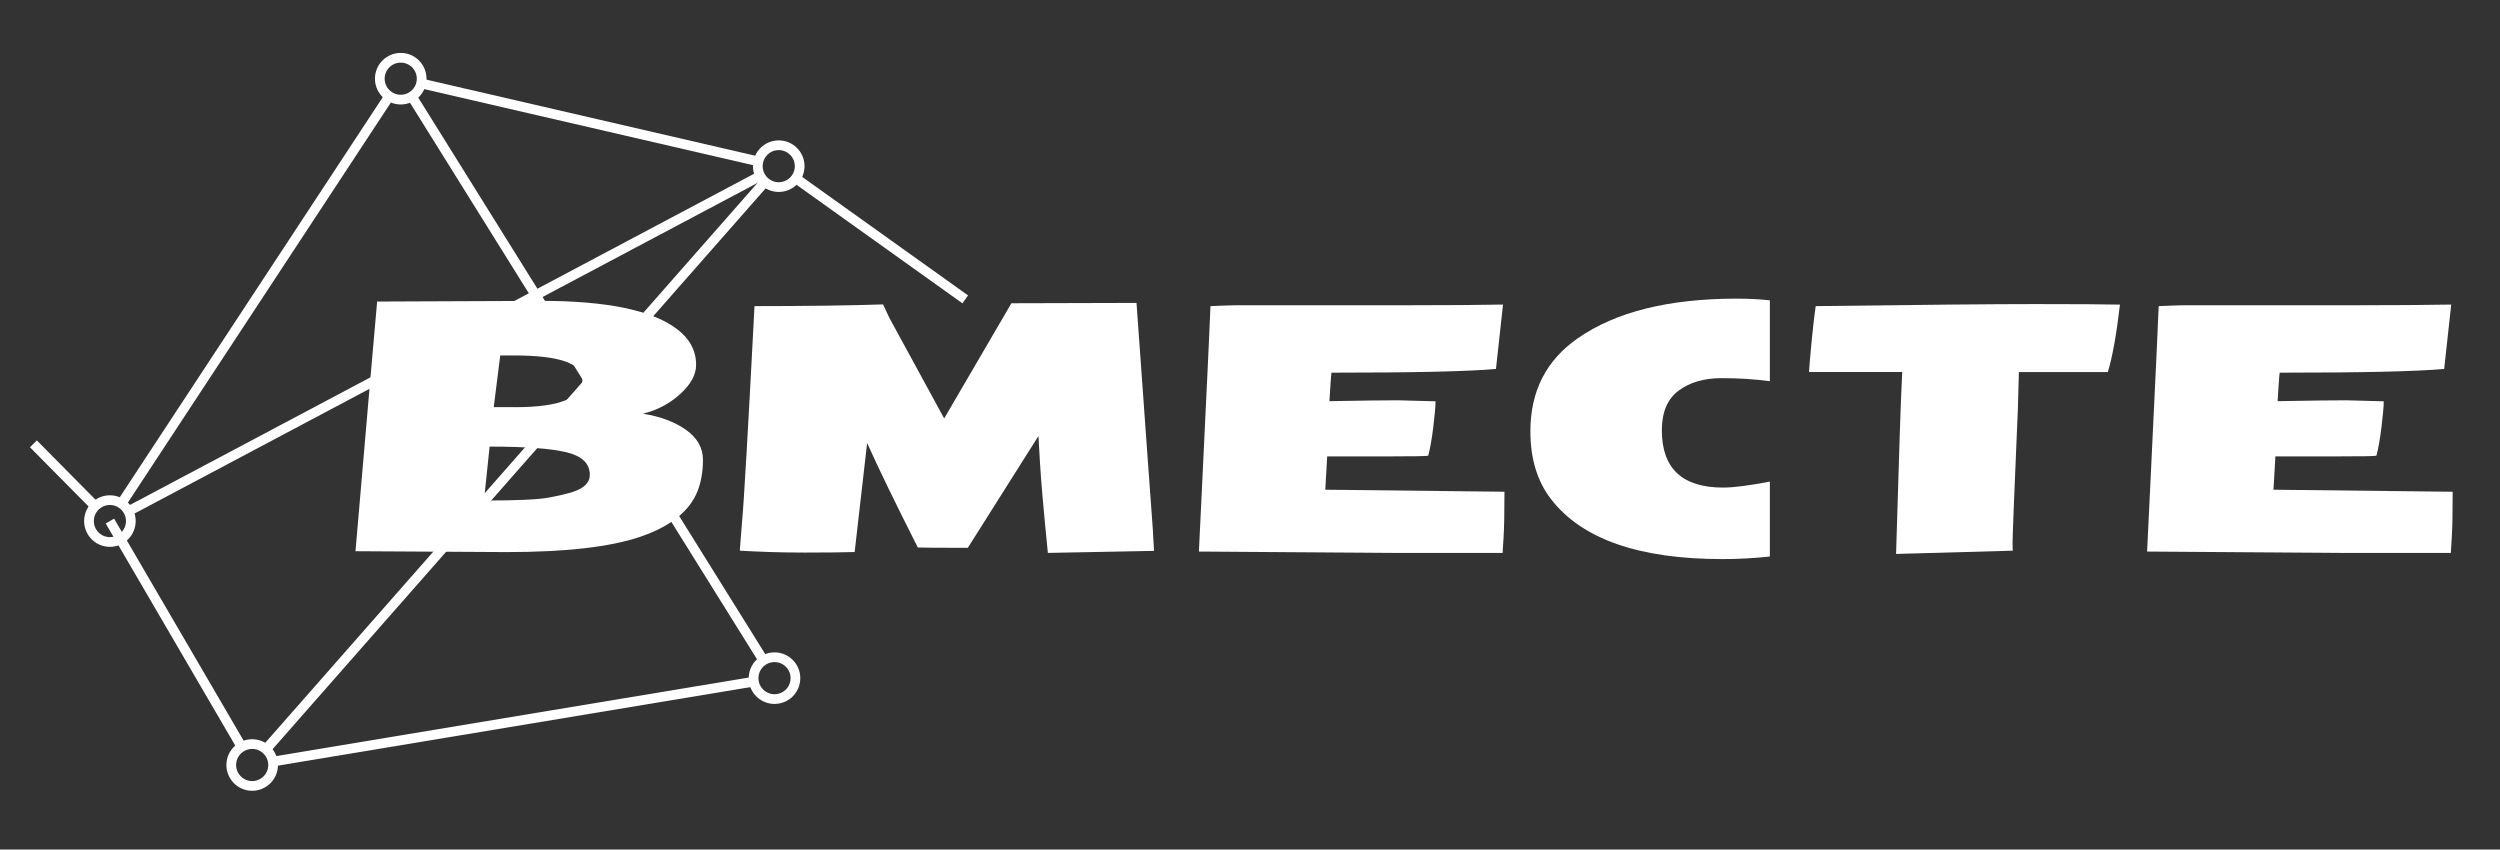
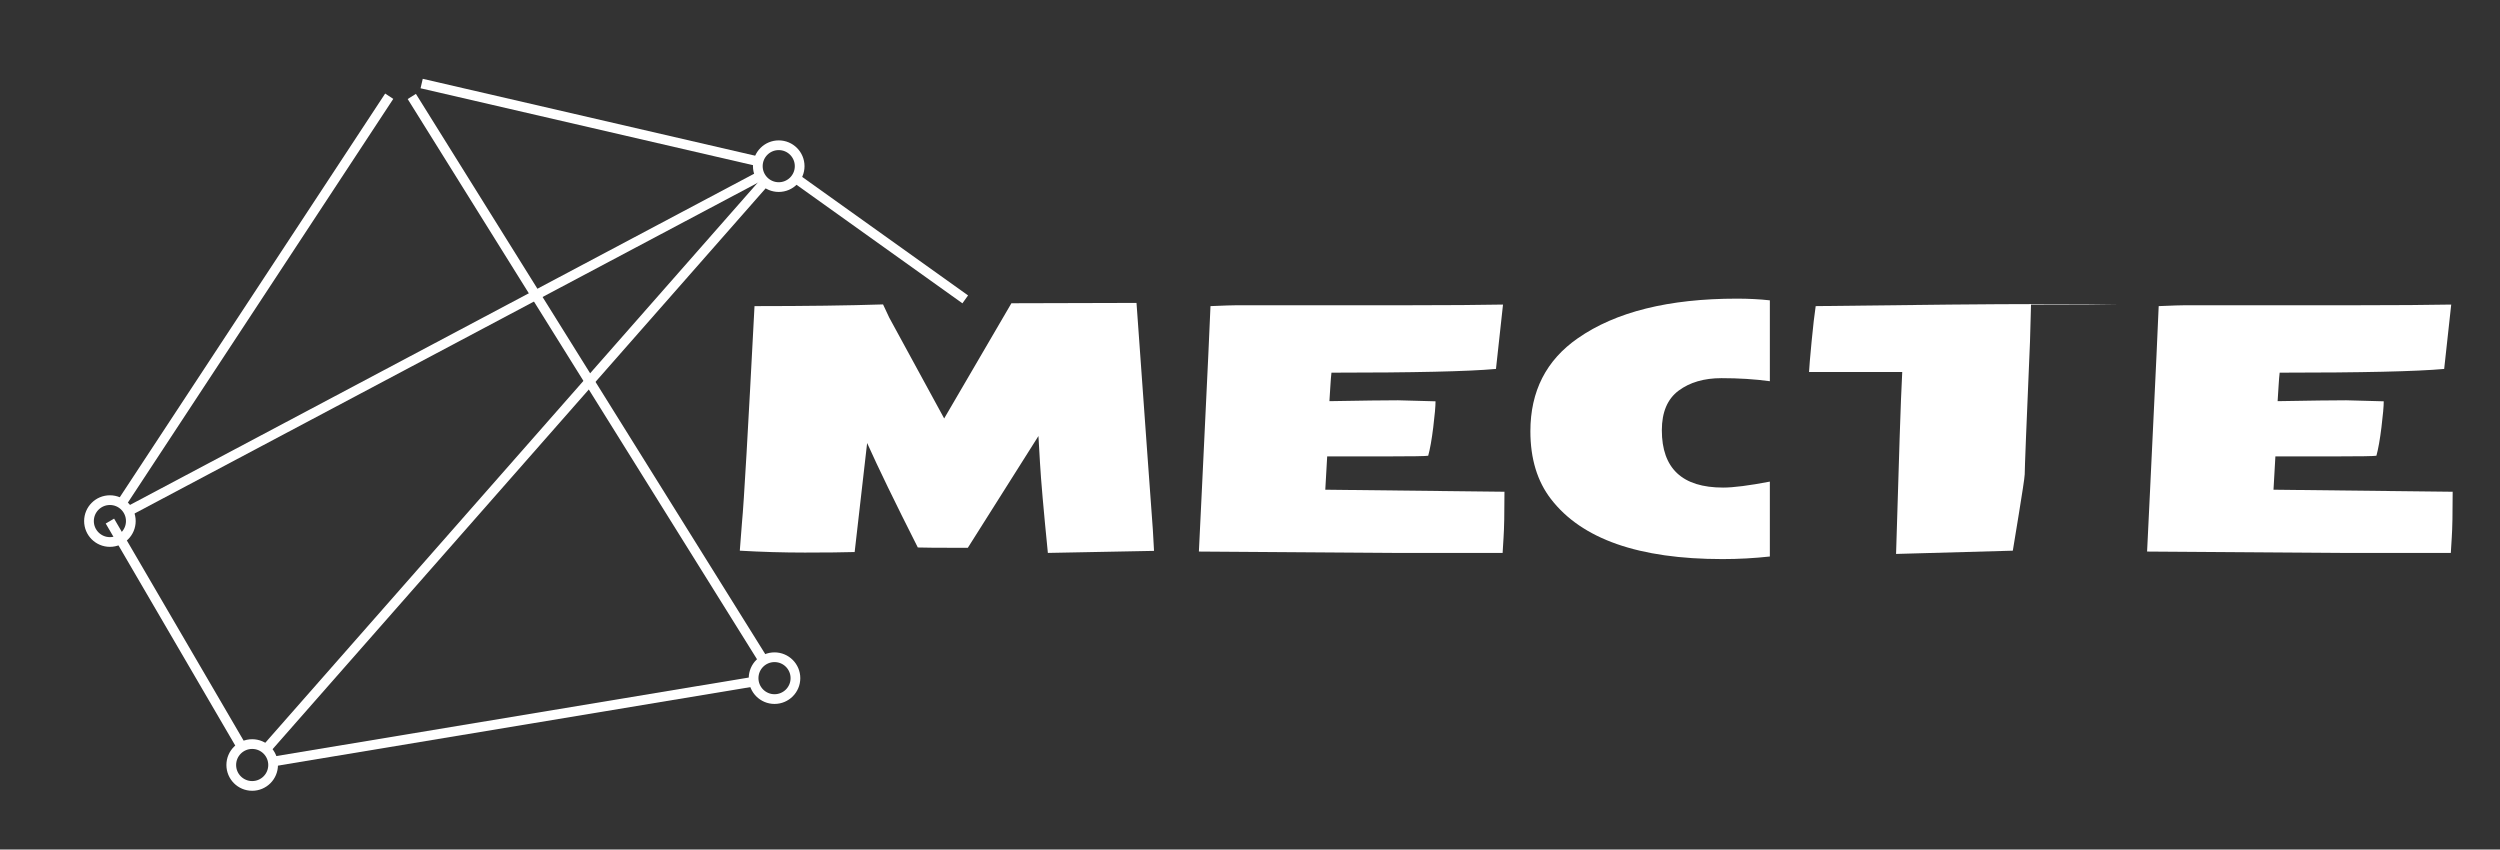
<svg xmlns="http://www.w3.org/2000/svg" version="1.0" id="lines_x5F_below" x="0px" y="0px" viewBox="0 0 515 175" style="enable-background:new 0 0 515 175;" xml:space="preserve">
  <rect x="0" y="0" width="515" height="175" fill="#333333" stroke="none" />
  <style type="text/css">
	.st0{fill:none;stroke:#ffffff;stroke-width:2;stroke-miterlimit:10;}
</style>
  <line class="st0" x1="56.26" y1="156.87" x2="155.3" y2="140.41" />
  <line class="st0" x1="54.8" y1="154.35" x2="157.57" y2="37.46" />
  <line class="st0" x1="156.11" y1="33.23" x2="86.86" y2="17.21" />
-   <line class="st0" x1="6.88" y1="91.43" x2="19.6" y2="104.28" />
  <line class="st0" x1="84.83" y1="19.87" x2="157.27" y2="136.04" />
  <line class="st0" x1="156.61" y1="36.25" x2="26.45" y2="105.32" />
  <path class="st0" d="M82.55,16.21" />
  <line class="st0" x1="80.18" y1="19.82" x2="25.01" y2="103.74" />
  <line class="st0" x1="22.64" y1="107.34" x2="49.78" y2="153.86" />
  <line class="st0" x1="163.93" y1="36.73" x2="198.84" y2="61.67" />
  <circle class="st0" cx="51.95" cy="157.59" r="4.31" />
  <circle class="st0" cx="160.42" cy="34.23" r="4.31" />
-   <circle class="st0" cx="82.55" cy="16.21" r="4.31" />
  <circle class="st0" cx="22.64" cy="107.34" r="4.31" />
  <circle class="st0" cx="159.55" cy="139.7" r="4.31" />
  <g>
-     <path fill="#ffffff" d="M104.31,113.73l-31.08-0.18c2.55-29.7,4.04-46.84,4.46-51.43l33.79-0.14c13.59,0,22.93,1.95,28.02,5.84   c2.6,1.99,3.9,4.44,3.9,7.35c0,2.02-1.1,4.02-3.29,6.01s-4.75,3.34-7.68,4.04c3.66,0.59,6.63,1.71,8.93,3.36s3.45,3.7,3.45,6.13   s-0.38,4.61-1.13,6.5c-1.66,4.13-5.58,7.24-11.74,9.35C125.78,112.67,116.57,113.73,104.31,113.73z M100.86,92l-1.16,11.11   c6.75,0,11.19-0.2,13.31-0.6s3.77-0.79,4.94-1.16c2.39-0.77,3.57-1.96,3.55-3.55c0-2.3-1.59-3.84-4.76-4.62S108.27,92,100.86,92z    M106.1,83.88c9.26,0,13.89-1.9,13.89-5.7c0-3.3-4.71-4.96-14.13-4.96h-2.81l-1.34,10.65H106.1z" />
    <path fill="#ffffff" d="M237.73,113.48l-21.87,0.42c-0.89-8.93-1.43-15.11-1.62-18.53l-0.32-5.55l-14.55,23.03c-6,0-9.43-0.02-10.3-0.07   c-4.69-9.28-8.17-16.45-10.44-21.52l-2.57,22.46c-2.37,0.07-5.78,0.11-10.25,0.11s-8.94-0.13-13.41-0.39l0.46-5.94   c0.38-3.87,1.23-18.68,2.57-44.44h0.18c10.34,0,19.1-0.12,26.3-0.35l1.27,2.71l11.32,20.78l13.85-23.73l25.77-0.07   c0.16,2.48,0.9,12.75,2.21,30.8l1.16,15.96L237.73,113.48z" />
    <path fill="#ffffff" d="M309.54,113.9h-22.39l-40.18-0.28l0.6-12.38c1.2-24.82,1.79-37.55,1.79-38.18c2.81-0.12,4.65-0.18,5.52-0.18h35.58   c7.9,0,14.29-0.05,19.16-0.14L308.17,76c-5.67,0.52-16.97,0.77-33.89,0.77c-0.07,0.56-0.15,1.51-0.23,2.85s-0.15,2.34-0.19,3.02   c6.75-0.12,11.46-0.18,14.13-0.18l7.73,0.21c0,1.03-0.16,2.81-0.47,5.34s-0.66,4.49-1.04,5.87c-0.38,0.09-3.29,0.14-8.75,0.14   H273.4l-0.39,6.86l36.91,0.42c0,4.43-0.06,7.59-0.19,9.47S309.54,113.71,309.54,113.9z" />
    <path fill="#ffffff" d="M315.26,88.84c0-8.25,3.26-14.64,9.77-19.16c7.8-5.44,18.73-8.16,32.77-8.16c2.44,0,4.7,0.12,6.79,0.35v16.66   c-3.07-0.42-6.39-0.63-9.97-0.63s-6.52,0.86-8.82,2.57s-3.46,4.43-3.46,8.16c0,7.88,4.21,11.81,12.62,11.81   c2.13,0,5.34-0.41,9.63-1.23v15.43c-3.19,0.35-6.45,0.53-9.77,0.53c-17.23,0-29-4.13-35.33-12.38   C316.67,99.14,315.26,94.48,315.26,88.84z" />
-     <path fill="#ffffff" d="M414.64,113.44l-24.05,0.67l0.74-24.05c0.19-5.81,0.36-10.29,0.53-13.43h-19.2c0.05-0.98,0.22-3.08,0.53-6.29   s0.59-5.64,0.84-7.28c21.73-0.28,36.83-0.42,45.3-0.42s14.27,0.04,17.38,0.11c-0.73,6.23-1.56,10.86-2.5,13.89h-18.32l-0.21,7.59   c-0.73,17.04-1.09,26.16-1.09,27.37S414.62,113.42,414.64,113.44z" />
+     <path fill="#ffffff" d="M414.64,113.44l-24.05,0.67l0.74-24.05c0.19-5.81,0.36-10.29,0.53-13.43h-19.2c0.05-0.98,0.22-3.08,0.53-6.29   s0.59-5.64,0.84-7.28c21.73-0.28,36.83-0.42,45.3-0.42s14.27,0.04,17.38,0.11h-18.32l-0.21,7.59   c-0.73,17.04-1.09,26.16-1.09,27.37S414.62,113.42,414.64,113.44z" />
    <path fill="#ffffff" d="M504.87,113.9h-22.39l-40.18-0.28l0.6-12.38c1.2-24.82,1.79-37.55,1.79-38.18c2.81-0.12,4.65-0.18,5.52-0.18h35.58   c7.9,0,14.29-0.05,19.16-0.14L503.5,76c-5.67,0.52-16.97,0.77-33.89,0.77c-0.07,0.56-0.15,1.51-0.23,2.85s-0.15,2.34-0.19,3.02   c6.75-0.12,11.46-0.18,14.13-0.18l7.73,0.21c0,1.03-0.16,2.81-0.47,5.34s-0.66,4.49-1.04,5.87c-0.38,0.09-3.29,0.14-8.75,0.14   h-12.06l-0.39,6.86l36.91,0.42c0,4.43-0.06,7.59-0.19,9.47S504.87,113.71,504.87,113.9z" />
  </g>
</svg>